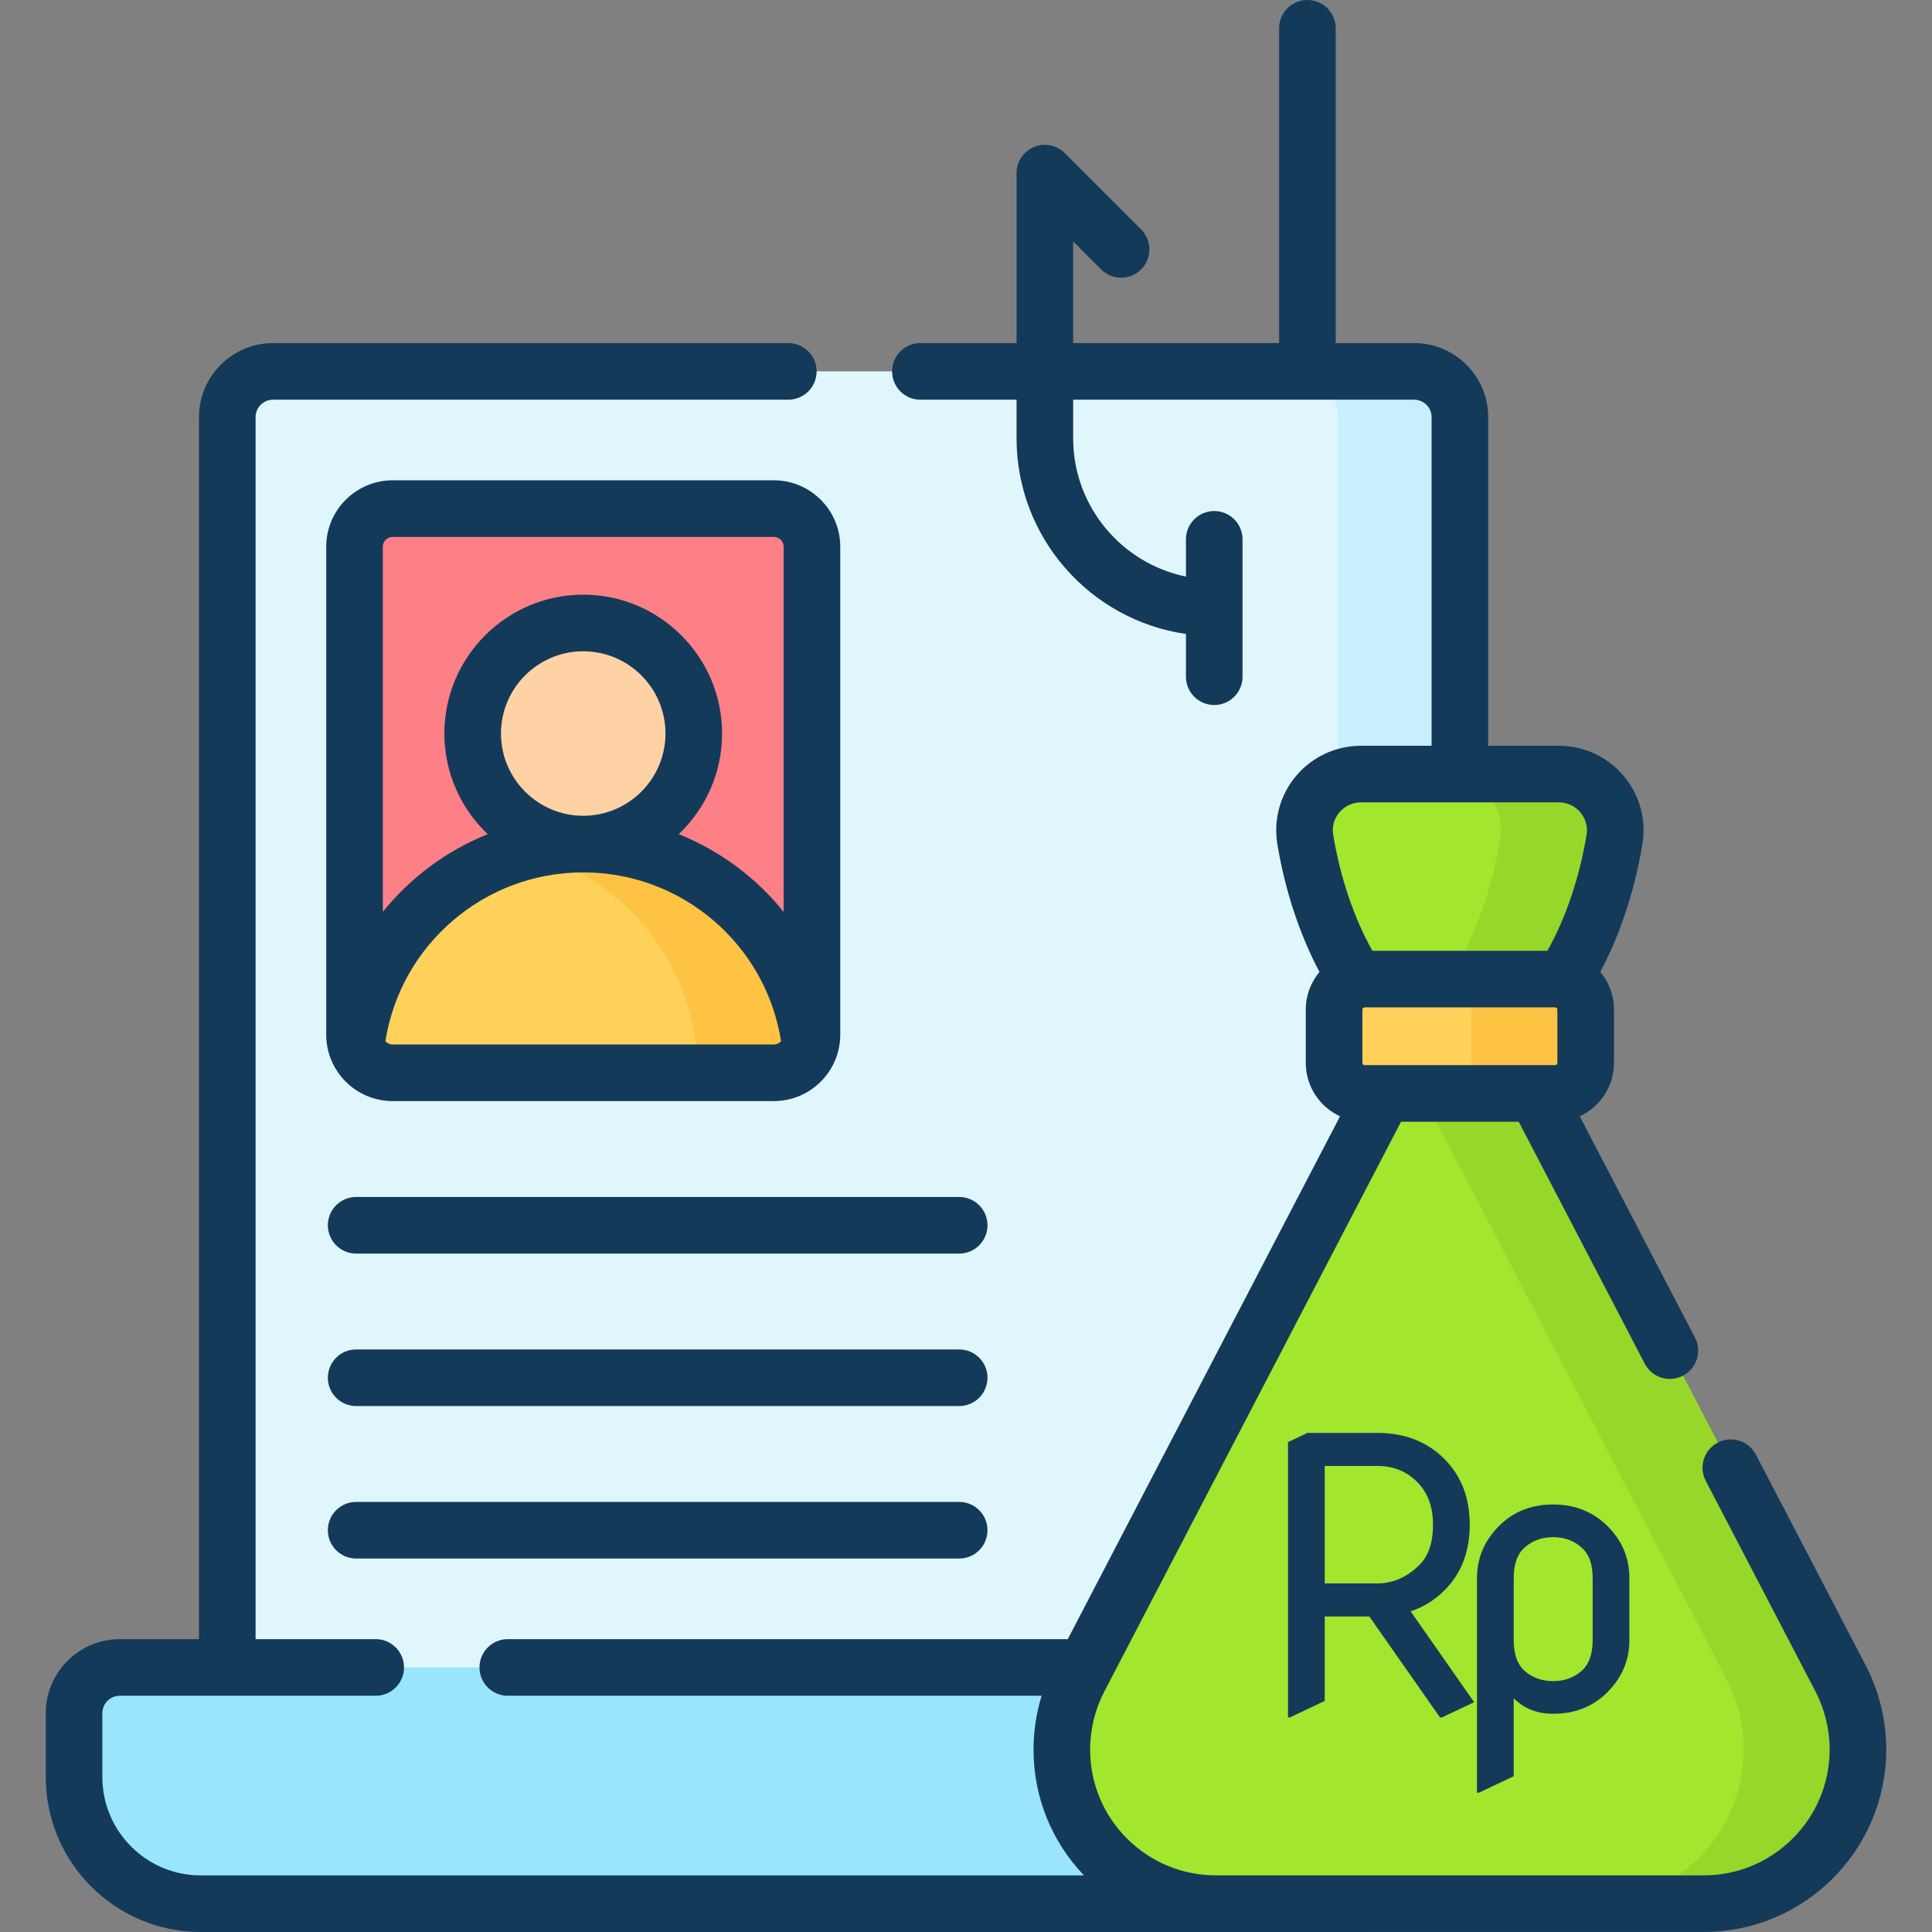
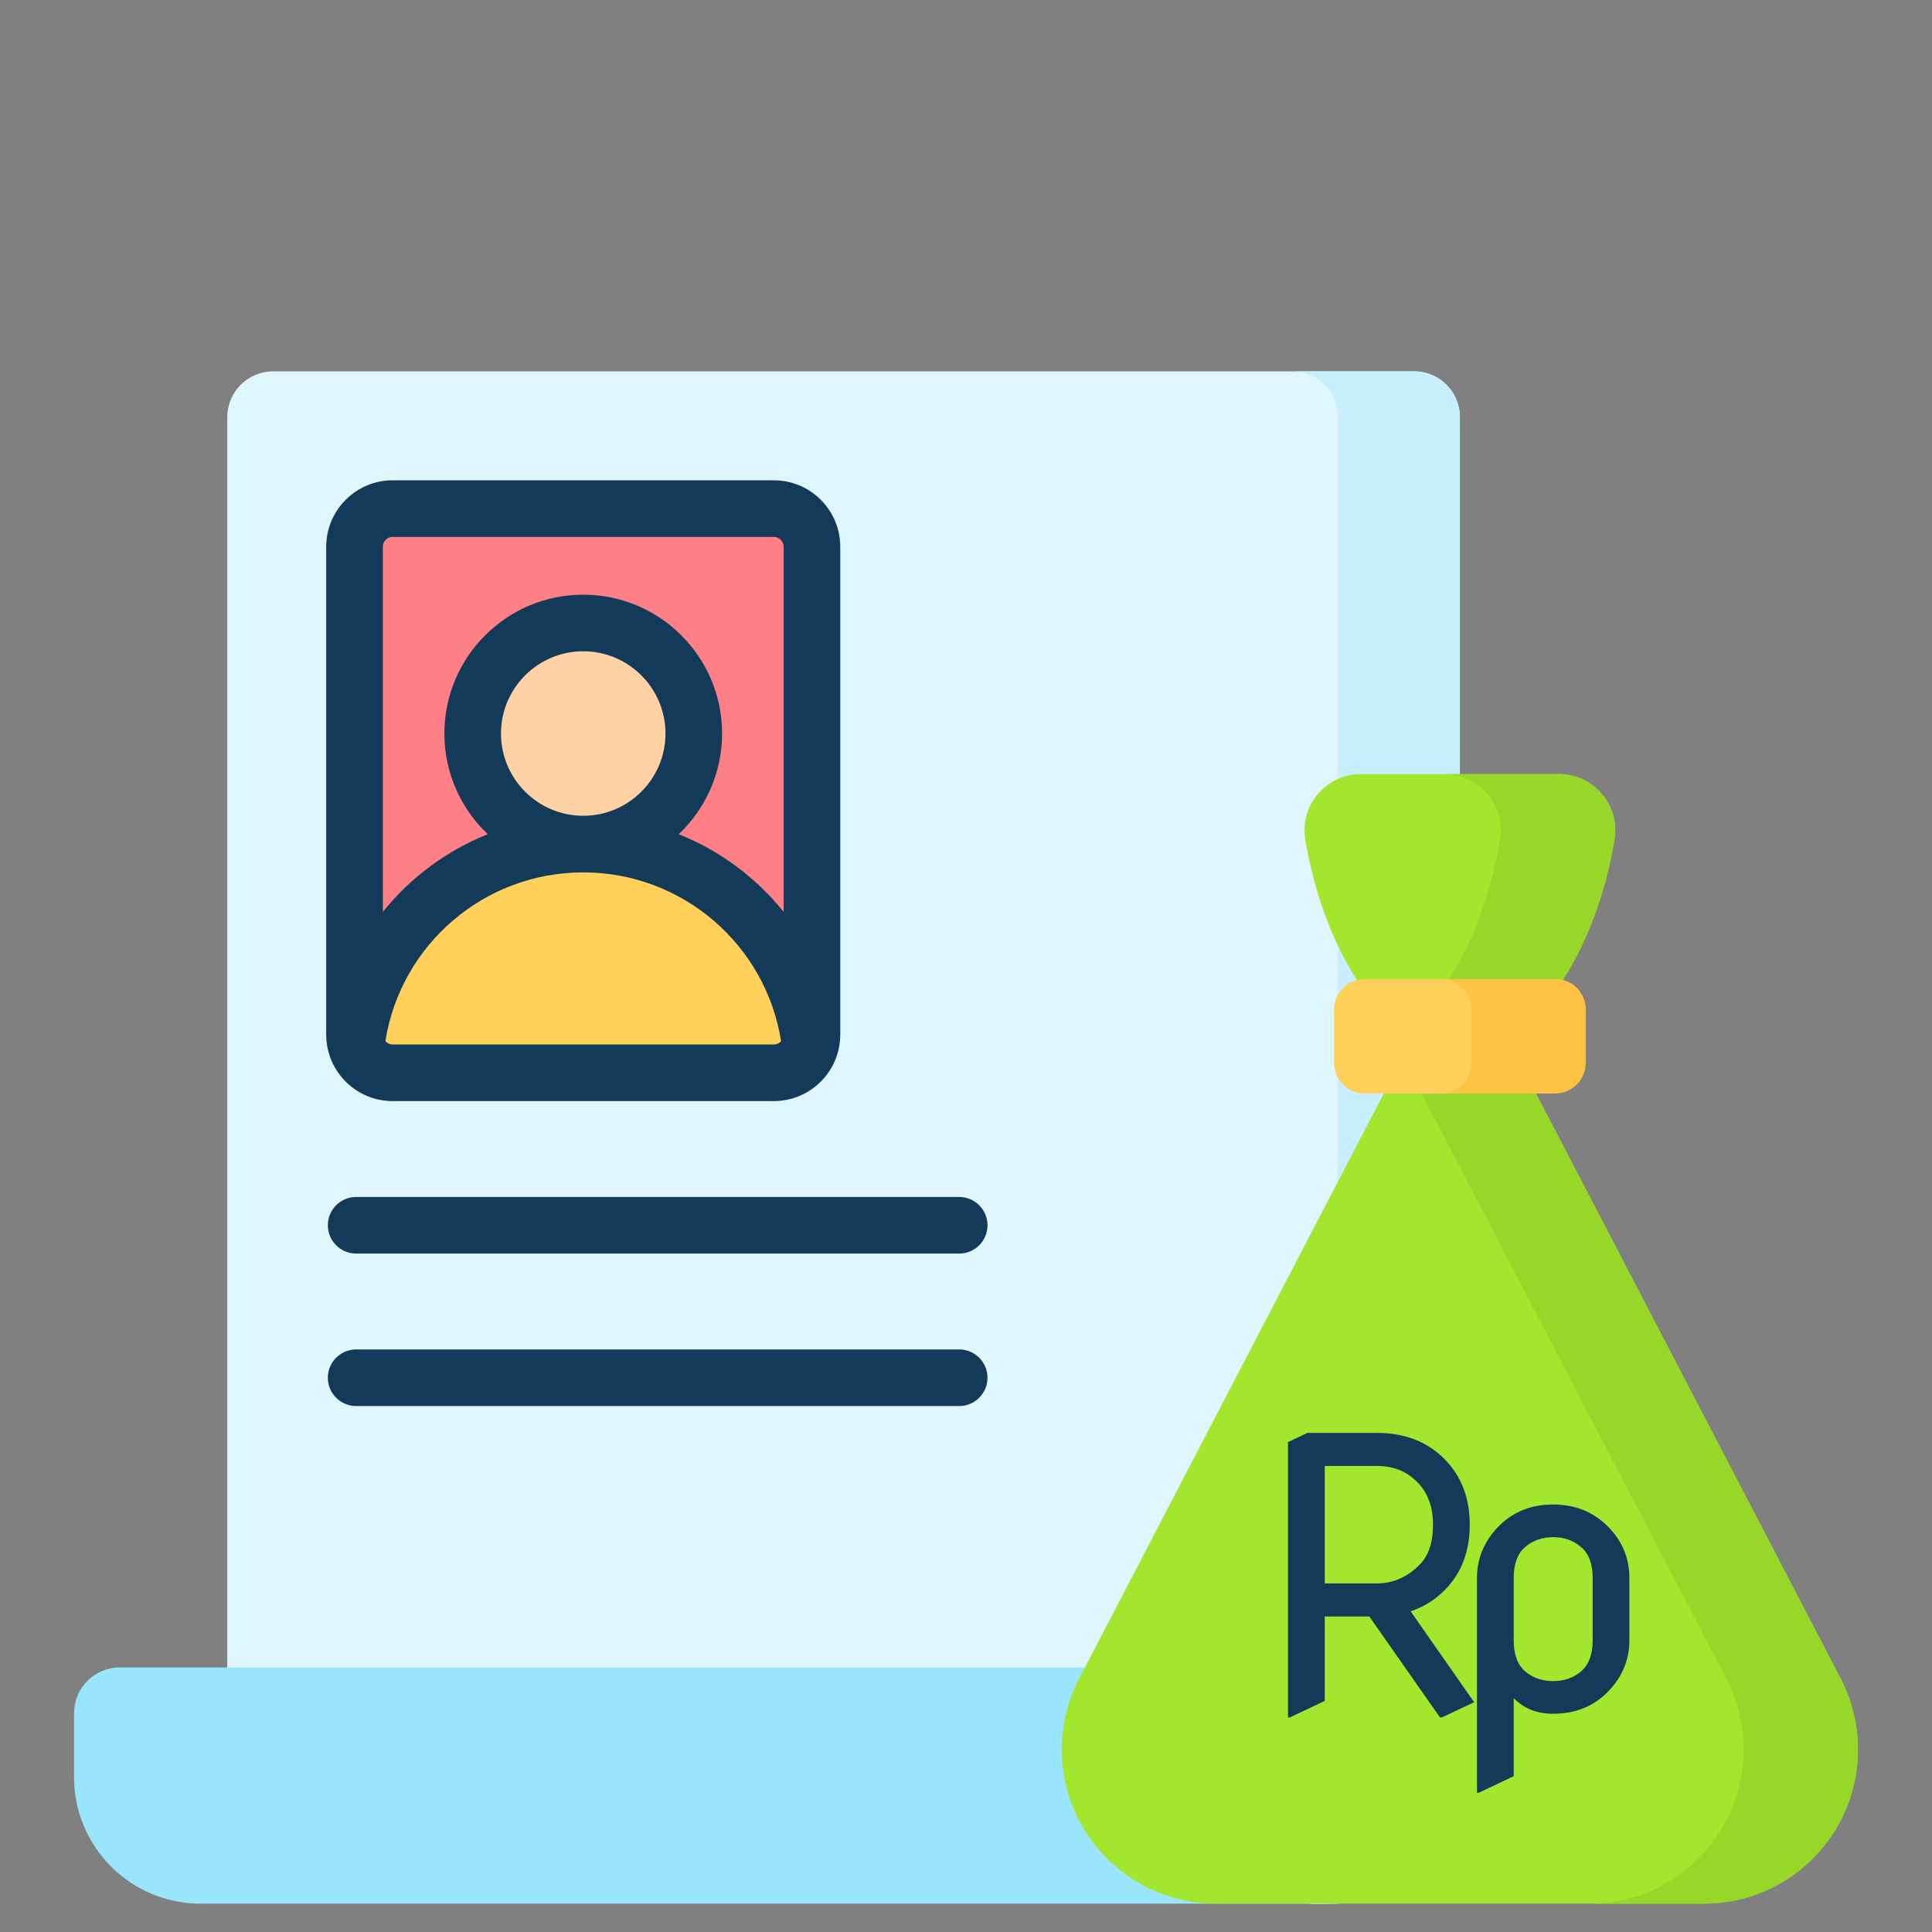
<svg xmlns="http://www.w3.org/2000/svg" width="120" height="120" viewBox="0 0 120 120" fill="none">
  <rect x="0" y="0" width="120" height="120" fill="#808080" stroke="none" />
  <g clip-path="url(#clip0_587_816)">
    <path d="M14.117 25.909V110.377L81.585 118.259L82.813 118.24C87.156 118.24 90.676 114.72 90.676 110.377V25.909C90.676 24.339 89.404 23.067 87.835 23.067H16.959C15.389 23.067 14.117 24.339 14.117 25.909Z" fill="#DFF6FD" />
    <path d="M87.835 23.067H80.258C81.827 23.067 83.1 24.339 83.1 25.909V110.377C83.1 113.827 80.877 116.756 77.787 117.815L81.585 118.259L82.813 118.24C87.156 118.24 90.676 114.72 90.676 110.377V25.909C90.676 24.339 89.404 23.067 87.835 23.067Z" fill="#C8EFFE" />
    <path d="M12.462 118.24C8.119 118.24 4.599 114.72 4.599 110.377V106.41C4.599 104.841 5.871 103.568 7.44 103.568H72.109C73.679 103.568 74.951 104.84 74.951 106.41V110.377C74.951 114.72 78.471 118.24 82.814 118.24H12.462Z" fill="#99E6FC" />
    <path d="M22.019 64.265V33.959C22.019 32.651 23.079 31.591 24.387 31.591H48.064C49.371 31.591 50.431 32.651 50.431 33.959V64.265C50.431 65.572 49.371 66.632 48.064 66.632H24.387C23.079 66.632 22.019 65.573 22.019 64.265Z" fill="#FD8087" />
    <path d="M36.225 52.426C40.018 52.426 43.092 49.352 43.092 45.56C43.092 41.768 40.018 38.694 36.225 38.694C32.433 38.694 29.359 41.768 29.359 45.56C29.359 49.352 32.433 52.426 36.225 52.426Z" fill="#FED2A4" />
    <path d="M50.329 64.953C49.498 57.899 43.503 52.426 36.225 52.426C28.948 52.426 22.953 57.899 22.122 64.953C22.416 65.925 23.319 66.633 24.387 66.633H48.064C49.132 66.632 50.035 65.925 50.329 64.953Z" fill="#FFD15B" />
-     <path d="M50.33 64.953C49.498 57.899 43.503 52.426 36.225 52.426C35.001 52.426 33.815 52.585 32.681 52.876C38.804 54.456 43.328 60.016 43.328 66.633H48.064C49.132 66.632 50.035 65.925 50.33 64.953Z" fill="#FFC344" />
    <path d="M114.319 104.245L95.399 67.916H85.953L67.034 104.245C66.323 105.611 65.951 107.128 65.951 108.667C65.951 113.954 70.237 118.24 75.525 118.24H105.828C111.115 118.24 115.401 113.954 115.401 108.667C115.401 107.128 115.03 105.611 114.319 104.245Z" fill="#A2E62E" />
    <path d="M114.319 104.245L95.399 67.916H88.296L107.216 104.245C107.927 105.611 108.298 107.128 108.298 108.667C108.298 113.954 104.012 118.24 98.725 118.24H105.828C111.115 118.24 115.401 113.954 115.401 108.667C115.401 107.128 115.03 105.611 114.319 104.245Z" fill="#97D729" />
    <path d="M84.529 48.079C82.379 48.079 80.725 50.002 81.072 52.124C82.204 59.049 86.075 65.292 90.676 65.292C95.277 65.292 99.148 59.049 100.28 52.124C100.627 50.002 98.974 48.079 96.824 48.079H84.529Z" fill="#A2E62E" />
    <path d="M96.824 48.079H89.721C91.871 48.079 93.524 50.002 93.177 52.124C92.353 57.165 90.077 61.843 87.125 64.015C88.228 64.827 89.425 65.292 90.676 65.292C95.277 65.292 99.148 59.049 100.28 52.124C100.627 50.002 98.974 48.079 96.824 48.079Z" fill="#97D729" />
-     <path d="M96.595 67.916H84.757C83.711 67.916 82.862 67.068 82.862 66.022V62.707C82.862 61.661 83.71 60.813 84.757 60.813H96.595C97.641 60.813 98.49 61.661 98.49 62.707V66.022C98.49 67.068 97.641 67.916 96.595 67.916Z" fill="#FFD15B" />
+     <path d="M96.595 67.916H84.757C83.711 67.916 82.862 67.068 82.862 66.022V62.707C82.862 61.661 83.71 60.813 84.757 60.813H96.595C97.641 60.813 98.49 61.661 98.49 62.707V66.022Z" fill="#FFD15B" />
    <path d="M96.595 60.813H89.492C90.538 60.813 91.386 61.661 91.386 62.707V66.022C91.386 67.068 90.539 67.916 89.492 67.916H96.595C97.641 67.916 98.49 67.068 98.49 66.022V62.707C98.49 61.661 97.641 60.813 96.595 60.813Z" fill="#FFC344" />
    <path d="M59.577 74.346H22.122C21.151 74.346 20.363 75.132 20.363 76.103C20.363 77.075 21.151 77.862 22.122 77.862H59.577C60.548 77.862 61.335 77.075 61.335 76.103C61.335 75.132 60.548 74.346 59.577 74.346Z" fill="#143A5A" />
    <path d="M59.577 83.816H22.122C21.151 83.816 20.363 84.603 20.363 85.574C20.363 86.545 21.151 87.332 22.122 87.332H59.577C60.548 87.332 61.335 86.545 61.335 85.574C61.335 84.603 60.548 83.816 59.577 83.816Z" fill="#143A5A" />
-     <path d="M59.577 93.287H22.122C21.151 93.287 20.363 94.074 20.363 95.045C20.363 96.016 21.151 96.803 22.122 96.803H59.577C60.548 96.803 61.335 96.016 61.335 95.045C61.335 94.074 60.548 93.287 59.577 93.287Z" fill="#143A5A" />
    <path d="M24.387 29.833C22.112 29.833 20.262 31.684 20.262 33.959V64.265C20.262 66.54 22.112 68.391 24.387 68.391H48.064C50.339 68.391 52.19 66.54 52.19 64.265V33.959C52.19 31.684 50.339 29.833 48.064 29.833H24.387ZM48.064 64.875H24.387C24.208 64.875 24.048 64.795 23.936 64.672C24.886 58.66 30.083 54.185 36.225 54.185C42.368 54.185 47.566 58.66 48.514 64.672C48.403 64.796 48.243 64.875 48.064 64.875ZM31.117 45.56C31.117 42.744 33.409 40.452 36.225 40.452C39.042 40.452 41.334 42.744 41.334 45.56C41.334 48.377 39.042 50.669 36.225 50.669C33.409 50.669 31.117 48.377 31.117 45.56ZM48.674 33.959V56.639C46.962 54.51 44.719 52.838 42.157 51.812C43.814 50.239 44.85 48.019 44.85 45.56C44.85 40.805 40.981 36.936 36.225 36.936C31.47 36.936 27.601 40.805 27.601 45.56C27.601 48.019 28.637 50.24 30.294 51.812C27.732 52.838 25.489 54.51 23.778 56.639V33.959C23.778 33.622 24.051 33.349 24.387 33.349H48.064C48.4 33.349 48.674 33.623 48.674 33.959Z" fill="#143A5A" />
-     <path d="M116.834 105.975C116.622 105.101 116.301 104.247 115.879 103.433L109.064 90.351C108.616 89.49 107.553 89.156 106.693 89.604C105.832 90.052 105.497 91.114 105.946 91.975L112.759 105.055C113.341 106.173 113.641 107.417 113.642 108.666C113.642 112.976 110.136 116.482 105.827 116.482H75.525C73.437 116.482 71.474 115.669 69.998 114.193C68.523 112.717 67.71 110.754 67.71 108.666C67.71 107.413 68.015 106.166 68.594 105.057L87.021 69.674H94.332L102.158 84.701C102.472 85.303 103.084 85.648 103.719 85.648C103.992 85.648 104.27 85.584 104.529 85.448C105.39 85 105.725 83.938 105.276 83.077L98.12 69.336C99.374 68.757 100.248 67.491 100.248 66.022V62.707C100.248 61.818 99.928 61.003 99.398 60.369C100.632 58.045 101.546 55.279 102.016 52.407C102.263 50.892 101.832 49.349 100.834 48.175C99.832 46.996 98.37 46.32 96.824 46.32H92.435V25.908C92.435 23.372 90.372 21.309 87.836 21.309H82.964V1.758C82.964 0.787 82.177 0 81.206 0C80.234 0 79.448 0.787 79.448 1.758V21.309H66.656V14.999L68.39 16.734C69.077 17.42 70.19 17.42 70.876 16.734C71.563 16.047 71.563 14.934 70.876 14.247L66.141 9.512C65.638 9.009 64.882 8.859 64.225 9.131C63.568 9.403 63.14 10.044 63.14 10.755V21.309H57.168C56.197 21.309 55.41 22.096 55.41 23.067C55.41 24.038 56.197 24.826 57.168 24.826H63.14V27.225C63.14 33.399 67.72 38.521 73.661 39.377V42.032C73.661 43.003 74.448 43.79 75.419 43.79C76.39 43.79 77.177 43.003 77.177 42.032V33.499C77.177 32.528 76.39 31.741 75.419 31.741C74.448 31.741 73.661 32.528 73.661 33.499V35.812C69.669 34.995 66.656 31.456 66.656 27.226V24.826H87.836C88.433 24.826 88.919 25.312 88.919 25.909V46.321H84.528C82.982 46.321 81.52 46.997 80.517 48.176C79.52 49.349 79.089 50.892 79.336 52.409C79.806 55.28 80.721 58.046 81.955 60.369C81.425 61.003 81.105 61.818 81.105 62.707V66.022C81.105 67.491 81.978 68.757 83.232 69.336L66.321 101.81H31.54C30.569 101.81 29.782 102.597 29.782 103.568C29.782 104.539 30.569 105.326 31.54 105.326H64.698C64.366 106.405 64.194 107.534 64.194 108.666C64.194 111.603 65.306 114.367 67.326 116.484H12.462C9.097 116.484 6.358 113.745 6.358 110.378V106.409C6.358 105.812 6.844 105.326 7.441 105.326H23.336C24.307 105.326 25.094 104.539 25.094 103.568C25.094 102.597 24.307 101.81 23.336 101.81H15.875V25.909C15.875 25.311 16.361 24.826 16.958 24.826H48.963C49.934 24.826 50.721 24.039 50.721 23.068C50.721 22.097 49.934 21.31 48.963 21.31H16.958C14.422 21.31 12.359 23.373 12.359 25.909V101.81H7.441C4.905 101.81 2.842 103.873 2.842 106.409V110.378C2.842 115.683 7.158 120 12.462 120L105.827 119.998C112.075 119.998 117.158 114.915 117.158 108.666C117.158 107.765 117.049 106.86 116.834 105.975ZM96.595 62.571C96.67 62.571 96.731 62.632 96.731 62.708V66.022C96.731 66.097 96.67 66.158 96.595 66.158H84.757C84.682 66.158 84.621 66.097 84.621 66.022V62.708C84.621 62.633 84.682 62.571 84.757 62.571H96.595ZM83.196 50.453C83.529 50.061 84.015 49.837 84.528 49.837H96.824C97.337 49.837 97.822 50.061 98.156 50.453C98.348 50.68 98.656 51.163 98.545 51.841C98.113 54.487 97.259 57.008 96.112 59.055H85.242C84.094 57.009 83.239 54.488 82.806 51.842C82.696 51.163 83.003 50.681 83.196 50.453Z" fill="#143A5A" />
    <path d="M98.923 98.008C98.923 97.133 98.683 96.495 98.204 96.092C97.733 95.682 97.155 95.476 96.471 95.476C95.787 95.476 95.206 95.682 94.727 96.092C94.255 96.495 94.02 97.133 94.02 98.008V101.884C94.02 102.759 94.255 103.401 94.727 103.811C95.206 104.214 95.787 104.416 96.471 104.416C97.155 104.416 97.733 104.214 98.204 103.811C98.683 103.401 98.923 102.759 98.923 101.884V98.008ZM101.203 98.008V101.884C101.203 103.139 100.732 104.23 99.789 105.157C98.907 106.016 97.802 106.445 96.471 106.445C95.468 106.445 94.651 106.122 94.02 105.476V110.322L91.853 111.348H91.739V98.008C91.739 96.753 92.211 95.663 93.153 94.735C94.035 93.876 95.141 93.447 96.471 93.447C97.786 93.447 98.892 93.876 99.789 94.735C100.732 95.647 101.203 96.738 101.203 98.008Z" fill="#143A5A" />
    <path d="M80 106.673V89.57L81.209 89H85.53C87.263 89 88.669 89.551 89.749 90.653C90.775 91.702 91.288 93.052 91.288 94.701C91.288 96.358 90.775 97.707 89.749 98.749C89.141 99.365 88.43 99.809 87.617 100.083L91.562 105.727L89.555 106.673H89.441L85.051 100.402H82.281V105.647L80.114 106.673H80ZM82.281 98.35H85.53C86.526 98.35 87.412 97.958 88.187 97.175C88.734 96.621 89.008 95.796 89.008 94.701C89.008 93.683 88.734 92.858 88.187 92.227C87.51 91.444 86.625 91.052 85.53 91.052H82.281V98.35Z" fill="#143A5A" />
  </g>
  <defs>
    <clipPath id="clip0_587_816">
      <rect width="120" height="120" fill="white" />
    </clipPath>
  </defs>
</svg>